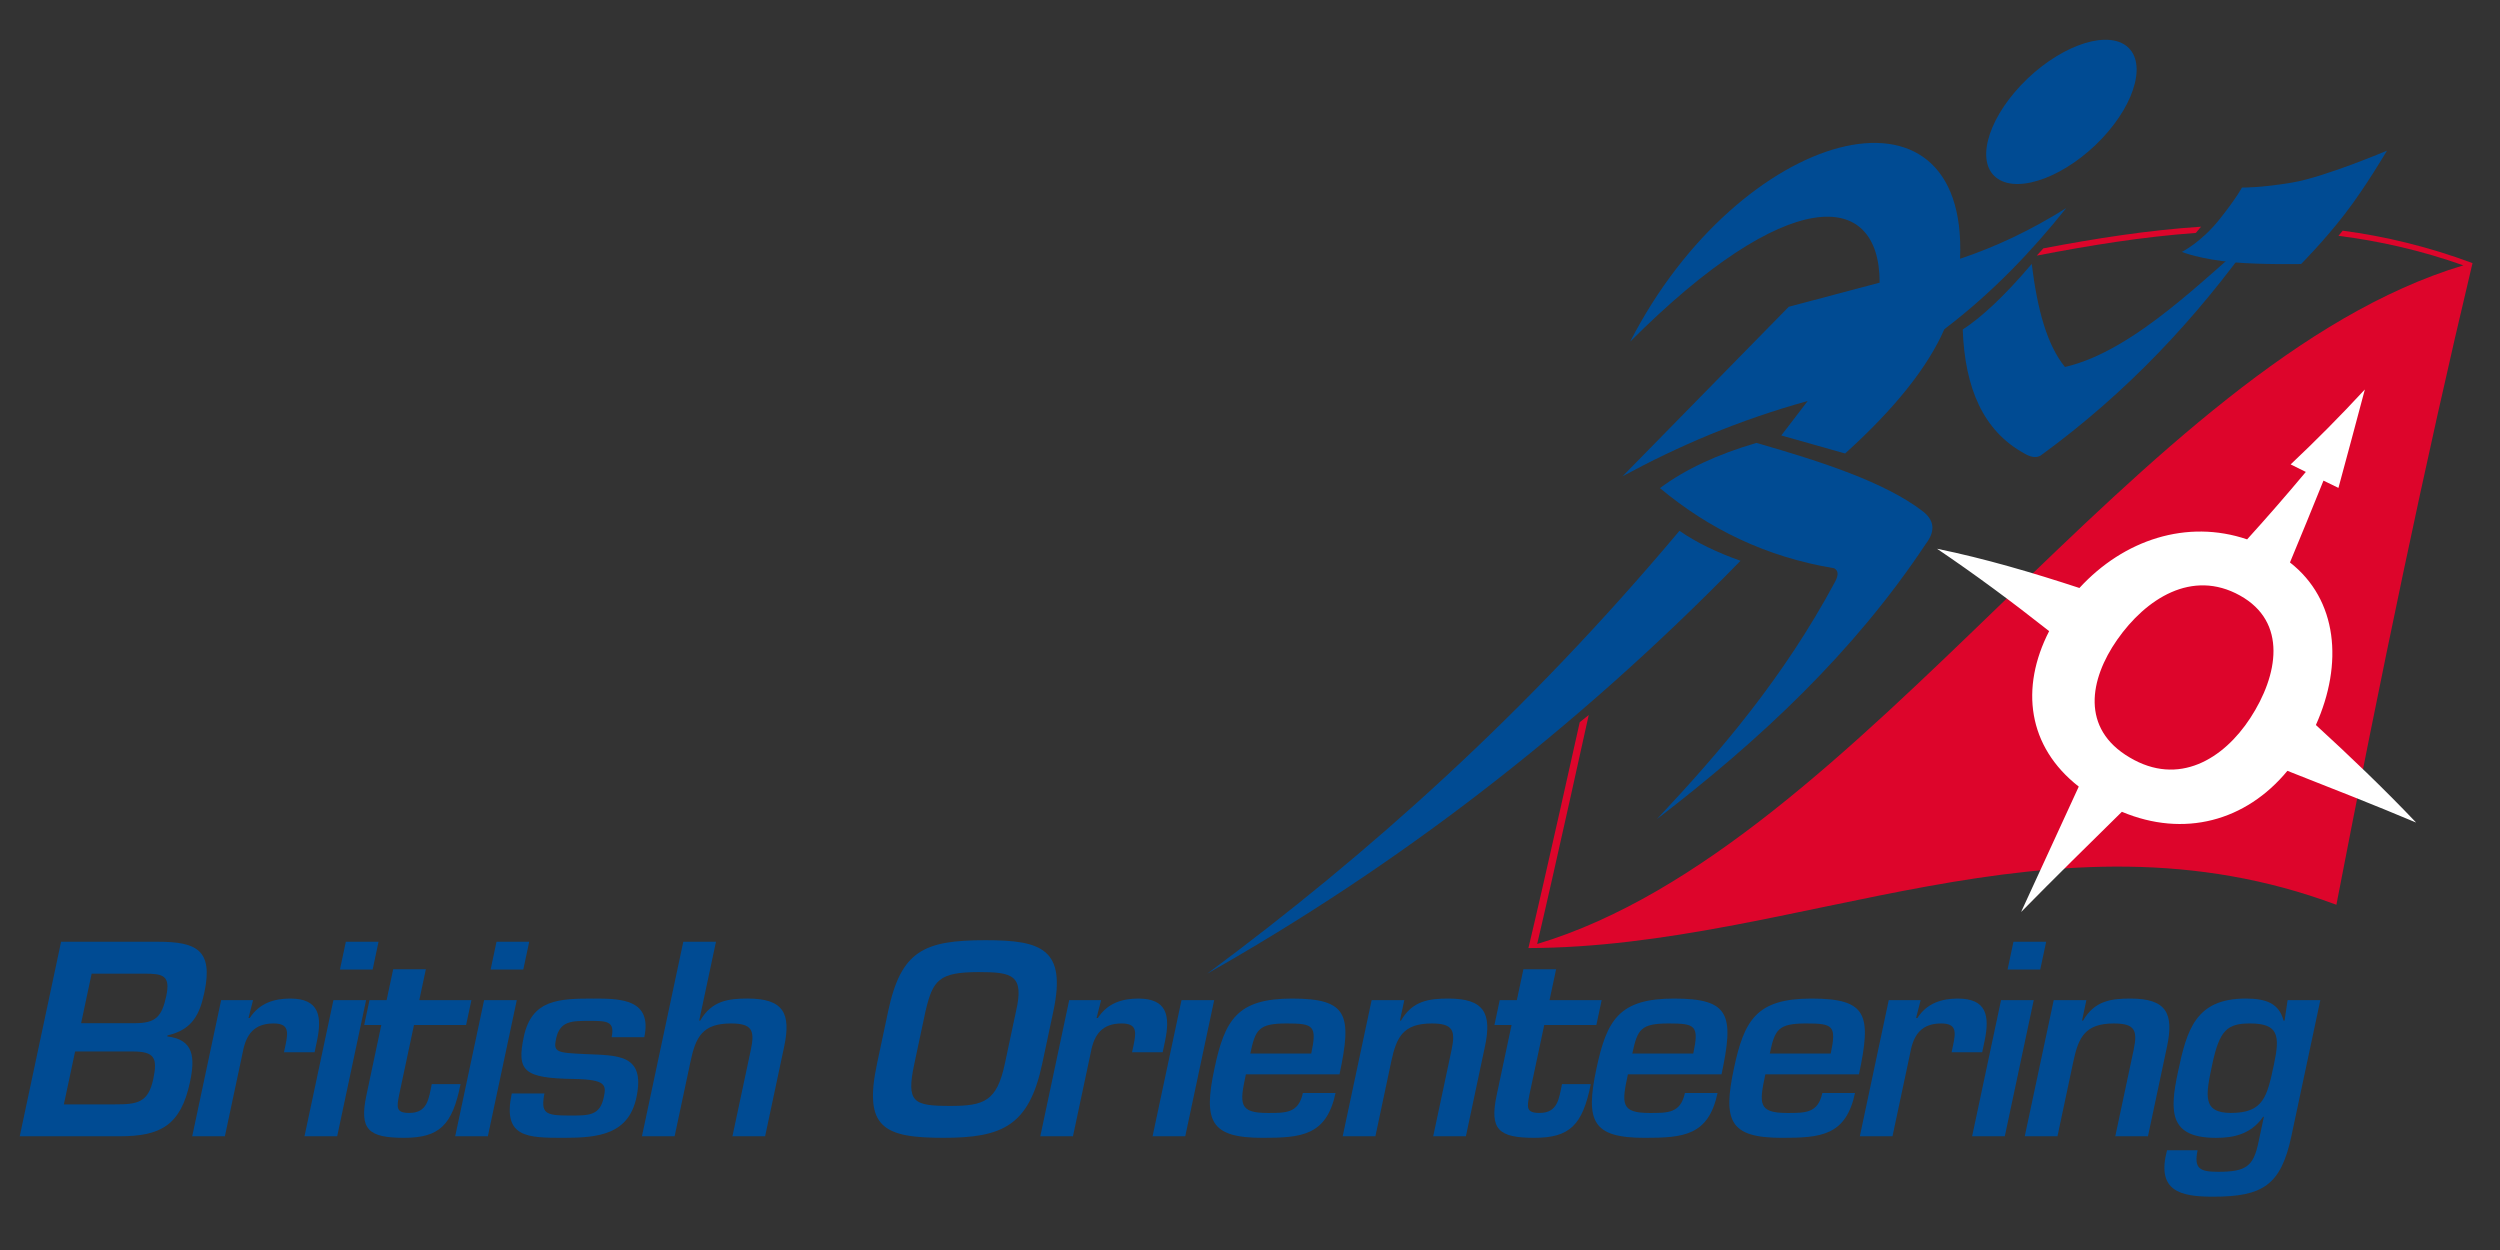
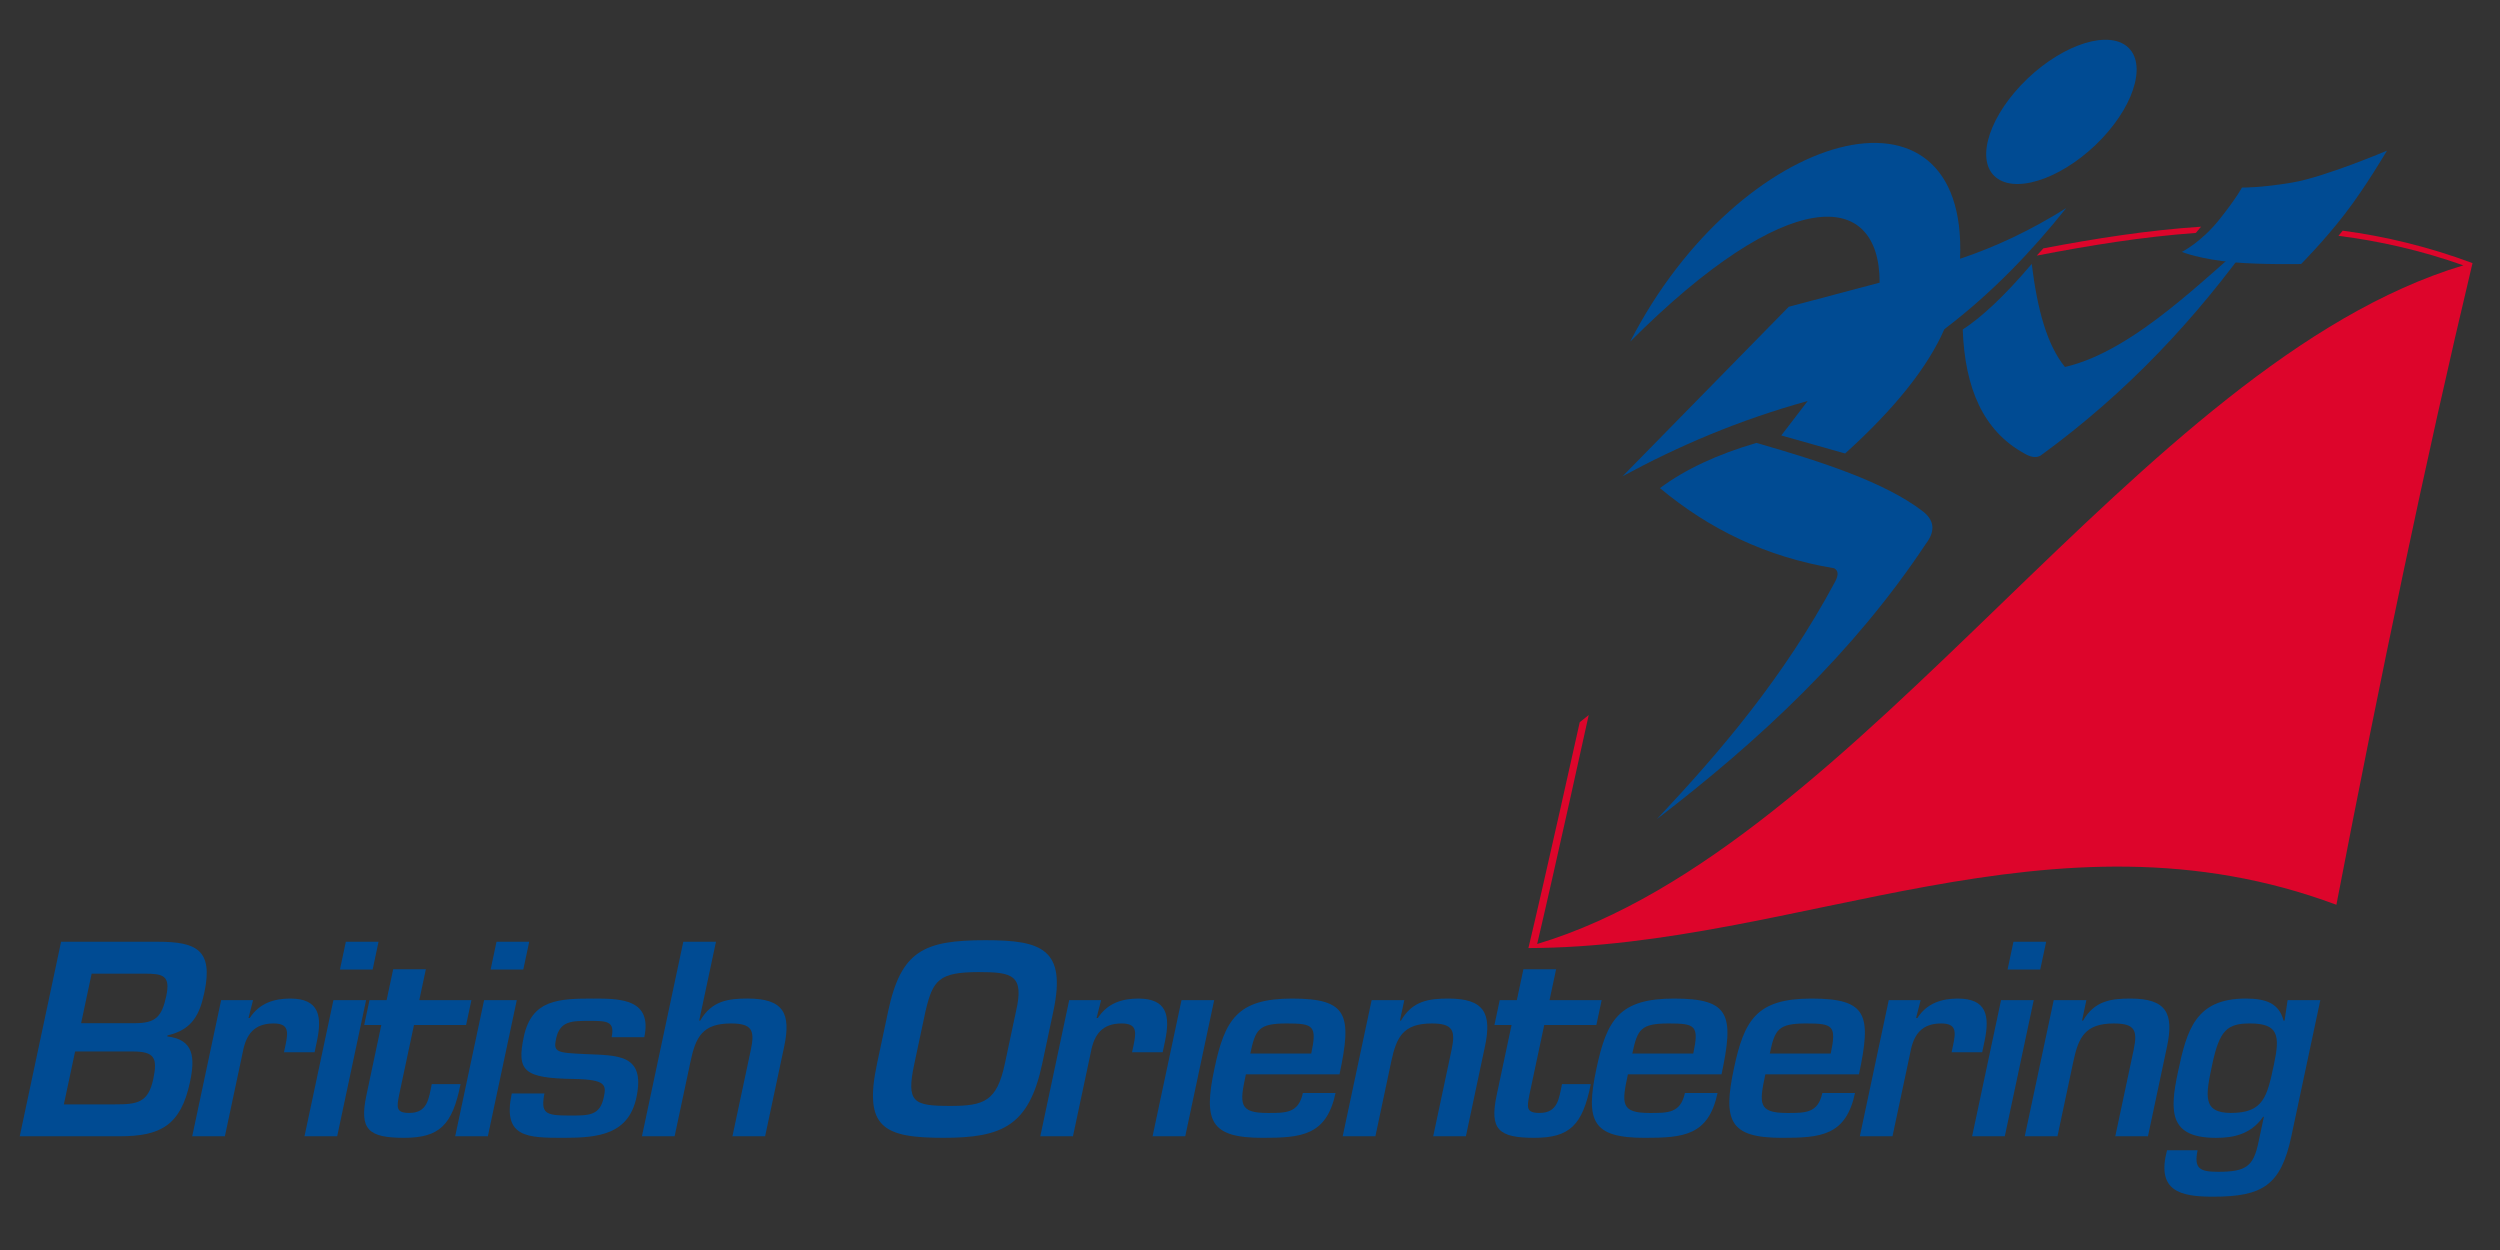
<svg xmlns="http://www.w3.org/2000/svg" version="1.1" id="Layer_1" x="0px" y="0px" width="200px" height="100px" viewBox="0 0 200 100" xml:space="preserve">
  <rect x="0" y="0" width="200" height="100" fill="#333333" stroke="none" />
  <path fill="#DD052B" d="M187.079,18.867c3.284,0.414,6.609,1.165,9.99,2.361c-25.981,7.805-48.112,46.499-74.096,54.292  c1.398-5.922,4.124-18.317,4.124-18.317l-0.719,0.576c0,0-2.707,12.201-4.105,18.067h0.002c21.682-0.063,41.893-11.951,64.636-3.463  c3.503-18.145,7.106-35.46,10.89-51.333c-3.517-1.313-6.974-2.139-10.384-2.597L187.079,18.867z" />
  <path fill="#DD052B" d="M162.942,20.448c4.215-0.814,8.446-1.504,12.725-1.814l0.418-0.499c-4.243,0.279-8.438,0.939-12.617,1.734  L162.942,20.448z" />
  <path fill="#004B93" d="M6.489,81.855h4.295c1.682,0,2.163-0.52,2.518-2.178c0.352-1.66-0.285-1.785-1.758-1.785H7.331L6.489,81.855  z M5.108,88.35h4.087c1.785,0,2.663-0.123,3.068-2.033c0.361-1.701,0.093-2.199-1.669-2.199H6.009L5.108,88.35z M1.578,90.902  L4.887,75.34h7.738c3.051,0,4.453,0.623,3.726,4.047c-0.378,1.783-0.966,2.988-2.952,3.443l-0.017,0.084  c2.125,0.248,2.235,1.682,1.816,3.652c-0.731,3.443-2.333,4.336-5.61,4.336" />
  <path fill="#004B93" d="M20.243,80.01l-0.365,1.432h0.102c0.776-1.205,1.971-1.557,3.237-1.557c2.302,0,2.571,1.369,2.134,3.424  l-0.184,0.871h-2.448l0.119-0.561c0.232-1.1,0.266-1.742-0.957-1.742c-1.558,0-2.202,0.893-2.461,2.303l-1.43,6.723h-2.613  l2.314-10.893" />
  <path fill="#004B93" d="M29.812,77.561h-2.616l0.472-2.221h2.615L29.812,77.561z M26.974,90.902H24.36l2.314-10.893h2.614" />
  <path fill="#004B93" d="M29.559,80.01h1.37l0.525-2.469h2.614l-0.525,2.469h4.17L37.289,82h-4.17l-1.187,5.582  c-0.189,0.996-0.288,1.453,0.813,1.453c1.473,0,1.554-1.162,1.796-2.305h2.303c-0.659,3.301-1.701,4.295-4.521,4.295  c-2.864,0-3.595-0.662-3.007-3.422L30.505,82h-1.369" />
  <path fill="#004B93" d="M41.864,77.561H39.25l0.472-2.221h2.615L41.864,77.561z M39.028,90.902h-2.613l2.314-10.893h2.614" />
  <path fill="#004B93" d="M48.93,82.977c0.277-1.307-0.406-1.307-1.798-1.307c-1.391,0-2.345,0-2.647,1.432  c-0.231,1.078,0.051,1.119,2.312,1.223c2.547,0.125,4.867-0.063,4.118,3.467c-0.626,2.945-3.011,3.234-5.771,3.234  c-2.968,0-4.959,0-4.204-3.547h2.613c-0.294,1.576,0.04,1.764,1.97,1.764c1.557,0,2.461,0.041,2.777-1.451  c0.202-0.955,0.242-1.434-2.384-1.475c-3.991-0.063-4.602-0.602-4.011-3.381c0.634-2.988,2.805-3.051,5.605-3.051  c2.139,0,4.682,0.041,4.033,3.092" />
  <path fill="#004B93" d="M55.935,81.648h0.082c0.922-1.598,2.264-1.764,3.799-1.764c2.863,0,3.482,1.184,2.919,3.838l-1.526,7.18  h-2.614l1.47-6.91c0.335-1.574,0.097-2.115-1.585-2.115c-2.281,0-2.822,1.078-3.236,3.029l-1.275,5.996h-2.614l3.309-15.563h2.614" />
  <path fill="#004B93" d="M74.04,80.9l-0.892,4.193c-0.656,3.09-0.116,3.381,2.87,3.381c2.72,0,3.731-0.373,4.371-3.381l0.892-4.193  c0.684-2.924-0.33-3.133-2.987-3.133C75.079,77.768,74.626,78.434,74.04,80.9 M84.269,80.9l-0.891,4.193  c-1.058,4.979-3.192,5.932-7.901,5.932c-4.813,0-6.4-0.828-5.315-5.932l0.89-4.193c1.028-4.834,2.849-5.684,7.786-5.684  C83.319,75.217,85.332,75.902,84.269,80.9" />
  <path fill="#004B93" d="M88.088,80.01l-0.365,1.432h0.104c0.775-1.205,1.97-1.557,3.235-1.557c2.304,0,2.572,1.369,2.136,3.424  l-0.184,0.871h-2.449l0.119-0.561c0.232-1.1,0.266-1.742-0.957-1.742c-1.558,0-2.202,0.893-2.461,2.303l-1.43,6.723h-2.613  l2.313-10.893" />
  <polyline fill="#004B93" points="94.819,90.902 92.206,90.902 94.521,80.01 97.135,80.01 " />
  <path fill="#004B93" d="M104.9,84.283c0.476-2.24,0.178-2.406-1.958-2.406c-2.262,0-2.508,0.477-2.918,2.406H104.9z M106.844,87.438  c-0.728,3.422-2.734,3.588-5.847,3.588c-4.172,0-4.739-1.326-3.843-5.537c0.829-3.902,1.813-5.604,6.212-5.604  c4.48,0,4.804,1.307,3.795,6.059h-7.49c-0.499,2.346-0.596,3.094,1.749,3.094c1.453,0,2.464,0.018,2.81-1.6" />
  <path fill="#004B93" d="M112.344,80.01l-0.35,1.639h0.084c0.92-1.598,2.263-1.764,3.798-1.764c2.863,0,3.484,1.184,2.918,3.838  l-1.523,7.18h-2.615l1.468-6.908c0.335-1.578,0.098-2.117-1.583-2.117c-2.282,0-2.824,1.078-3.238,3.029l-1.272,5.996h-2.616  l2.316-10.893" />
  <path fill="#004B93" d="M119.978,80.01h1.37l0.524-2.469h2.616l-0.526,2.469h4.171L127.709,82h-4.171l-1.186,5.582  c-0.19,0.996-0.288,1.453,0.811,1.453c1.473,0,1.555-1.162,1.797-2.305h2.303c-0.659,3.301-1.701,4.295-4.521,4.295  c-2.864,0-3.594-0.662-3.007-3.422l1.19-5.604h-1.37" />
  <path fill="#004B93" d="M135.462,84.283c0.475-2.24,0.179-2.406-1.958-2.406c-2.263,0-2.509,0.477-2.917,2.406H135.462z   M137.404,87.438c-0.727,3.422-2.733,3.588-5.846,3.588c-4.171,0-4.739-1.326-3.843-5.537c0.829-3.902,1.813-5.604,6.21-5.604  c4.481,0,4.807,1.307,3.798,6.059h-7.492c-0.498,2.346-0.594,3.094,1.75,3.094c1.453,0,2.466,0.018,2.811-1.6" />
  <path fill="#004B93" d="M146.458,84.283c0.476-2.24,0.18-2.406-1.957-2.406c-2.262,0-2.509,0.477-2.919,2.406H146.458z   M148.402,87.438c-0.729,3.422-2.734,3.588-5.848,3.588c-4.17,0-4.739-1.326-3.843-5.537c0.829-3.902,1.813-5.604,6.212-5.604  c4.481,0,4.806,1.307,3.795,6.059h-7.49c-0.497,2.346-0.595,3.094,1.75,3.094c1.452,0,2.464,0.018,2.809-1.6" />
  <path fill="#004B93" d="M153.652,80.01l-0.366,1.432h0.104c0.775-1.205,1.97-1.557,3.236-1.557c2.302,0,2.572,1.369,2.134,3.424  l-0.184,0.871h-2.448l0.119-0.561c0.233-1.1,0.266-1.742-0.958-1.742c-1.557,0-2.202,0.893-2.46,2.303l-1.43,6.723h-2.613  L151.1,80.01" />
  <path fill="#004B93" d="M163.219,77.561h-2.613l0.471-2.221h2.616L163.219,77.561z M160.384,90.902h-2.614l2.314-10.893h2.615" />
  <path fill="#004B93" d="M166.91,80.01l-0.348,1.639h0.082c0.921-1.598,2.263-1.764,3.798-1.764c2.865,0,3.484,1.184,2.92,3.838  l-1.525,7.18h-2.614l1.468-6.908c0.335-1.578,0.097-2.117-1.584-2.117c-2.282,0-2.822,1.078-3.237,3.029l-1.273,5.996h-2.616  l2.317-10.893" />
  <path fill="#004B93" d="M176.983,85.135c-0.524,2.469-0.83,3.9,1.496,3.9c2.612,0,2.892-1.307,3.441-3.9  c0.496-2.324,0.339-3.258-1.921-3.258C178.193,81.877,177.565,82.395,176.983,85.135 M181.11,89.346h-0.063  c-0.989,1.432-2.431,1.682-3.759,1.682c-3.736,0-3.735-2.055-3.056-5.248c0.71-3.342,1.378-5.895,5.423-5.895  c1.535,0,2.668,0.332,3.026,1.764h0.084l0.244-1.639h2.617l-2.313,10.871c-0.833,3.924-2.275,4.855-6.26,4.855  c-2.656,0-4.551-0.457-3.691-3.715h2.446c-0.315,1.494,0.195,1.723,1.669,1.723c2.221,0,2.794-0.455,3.191-2.322" />
-   <path fill="#FFFFFF" d="M180.022,57.447c-2.137,3.277-5.734,5.486-9.649,3.15c-3.926-2.305-3.206-6.25-1.005-9.408  c2.302-3.297,5.997-5.682,9.829-3.548C183.012,49.762,182.257,54.016,180.022,57.447 M193.273,65.785  c-2.569-2.699-5.245-5.258-8.002-7.785c2.199-4.906,1.74-10.027-2.074-13.004c0.896-2.15,1.788-4.331,2.681-6.546  c0.4,0.196,0.8,0.389,1.197,0.582c0.705-2.59,1.407-5.209,2.109-7.857c-0.003-0.001-0.006-0.002-0.009-0.004  c-1.955,2.116-3.928,4.099-5.923,5.981c0.406,0.202,0.81,0.403,1.214,0.602c-1.555,1.864-3.121,3.657-4.696,5.396  c-4.805-1.631-9.861,0.019-13.417,3.889c-3.77-1.237-7.572-2.355-11.366-3.134c-0.002,0.002-0.004,0.006-0.007,0.009  c2.984,2.013,5.979,4.231,8.951,6.576c-2.329,4.543-1.725,9.235,2.369,12.438c-1.531,3.322-3.065,6.65-4.602,10.008  c0.003,0.002,0.006,0.002,0.01,0.006c2.692-2.744,5.376-5.369,8.042-7.998c4.965,2.084,9.906,0.76,13.243-3.277  c3.541,1.395,6.979,2.74,10.273,4.129C193.27,65.791,193.27,65.789,193.273,65.785" />
  <path fill="#004B93" d="M129.809,38.1l13.292-13.558l7.27-1.93c0.011-7.543-7.398-7.853-19.957,4.718  c8.754-17.055,27.05-22.097,26.391-6.628c2.898-0.967,5.729-2.318,8.493-4.056c-2.749,3.438-5.863,6.731-9.751,9.692  c-1.335,3.048-3.978,6.365-7.939,9.942l-5.104-1.444l2.11-2.756C139.059,33.62,134.226,35.704,129.809,38.1" />
  <path fill="#004B93" d="M157.019,26.36c1.469-0.954,3.293-2.621,5.519-5.246c0.458,3.726,1.244,6.505,2.658,8.244  c5.631-1.293,11.447-7.413,15.192-10.462c-4.644,6.519-10.171,12.478-17.132,17.544c-0.345,0.217-0.813,0.131-1.278-0.147  C158.633,34.481,157.183,30.997,157.019,26.36" />
  <path fill="#004B93" d="M179.357,15.004c0,0,1.427,0.04,4.036-0.403c2.598-0.442,7.565-2.549,7.565-2.549s-1.734,2.957-3.389,5.09  c-1.646,2.133-3.48,3.979-3.48,3.979s-3.134,0.059-5.339-0.131c-2.758-0.241-4.201-0.837-4.201-0.837s1.549-0.764,3.021-2.618  C178.931,15.825,179.357,15.004,179.357,15.004" />
  <path fill="#004B93" d="M169.995,3.591c1.776,1.18,0.948,4.548-1.849,7.502c-2.792,2.951-6.533,4.397-8.311,3.216  c-1.783-1.175-0.948-4.545,1.849-7.501C164.479,3.859,168.21,2.413,169.995,3.591" />
  <path fill="#004B93" d="M140.514,35.433c5.309,1.52,10.268,3.153,13.273,5.443c0.916,0.691,1.116,1.55,0.266,2.651  c-5.768,8.69-13.275,15.69-21.498,21.999c5.154-5.488,10.123-11.328,14.205-18.901c0.33-0.587,0.339-0.962-0.03-1.165  c-5.49-0.908-10.051-3.173-13.934-6.411C134.799,37.554,137.376,36.35,140.514,35.433" />
-   <path fill="#004B93" d="M134.357,42.465c1.406,0.975,3.063,1.753,4.884,2.398c-13.419,13.747-27.646,24.526-42.657,33.024  C109.424,68.369,122.031,57.146,134.357,42.465" />
</svg>